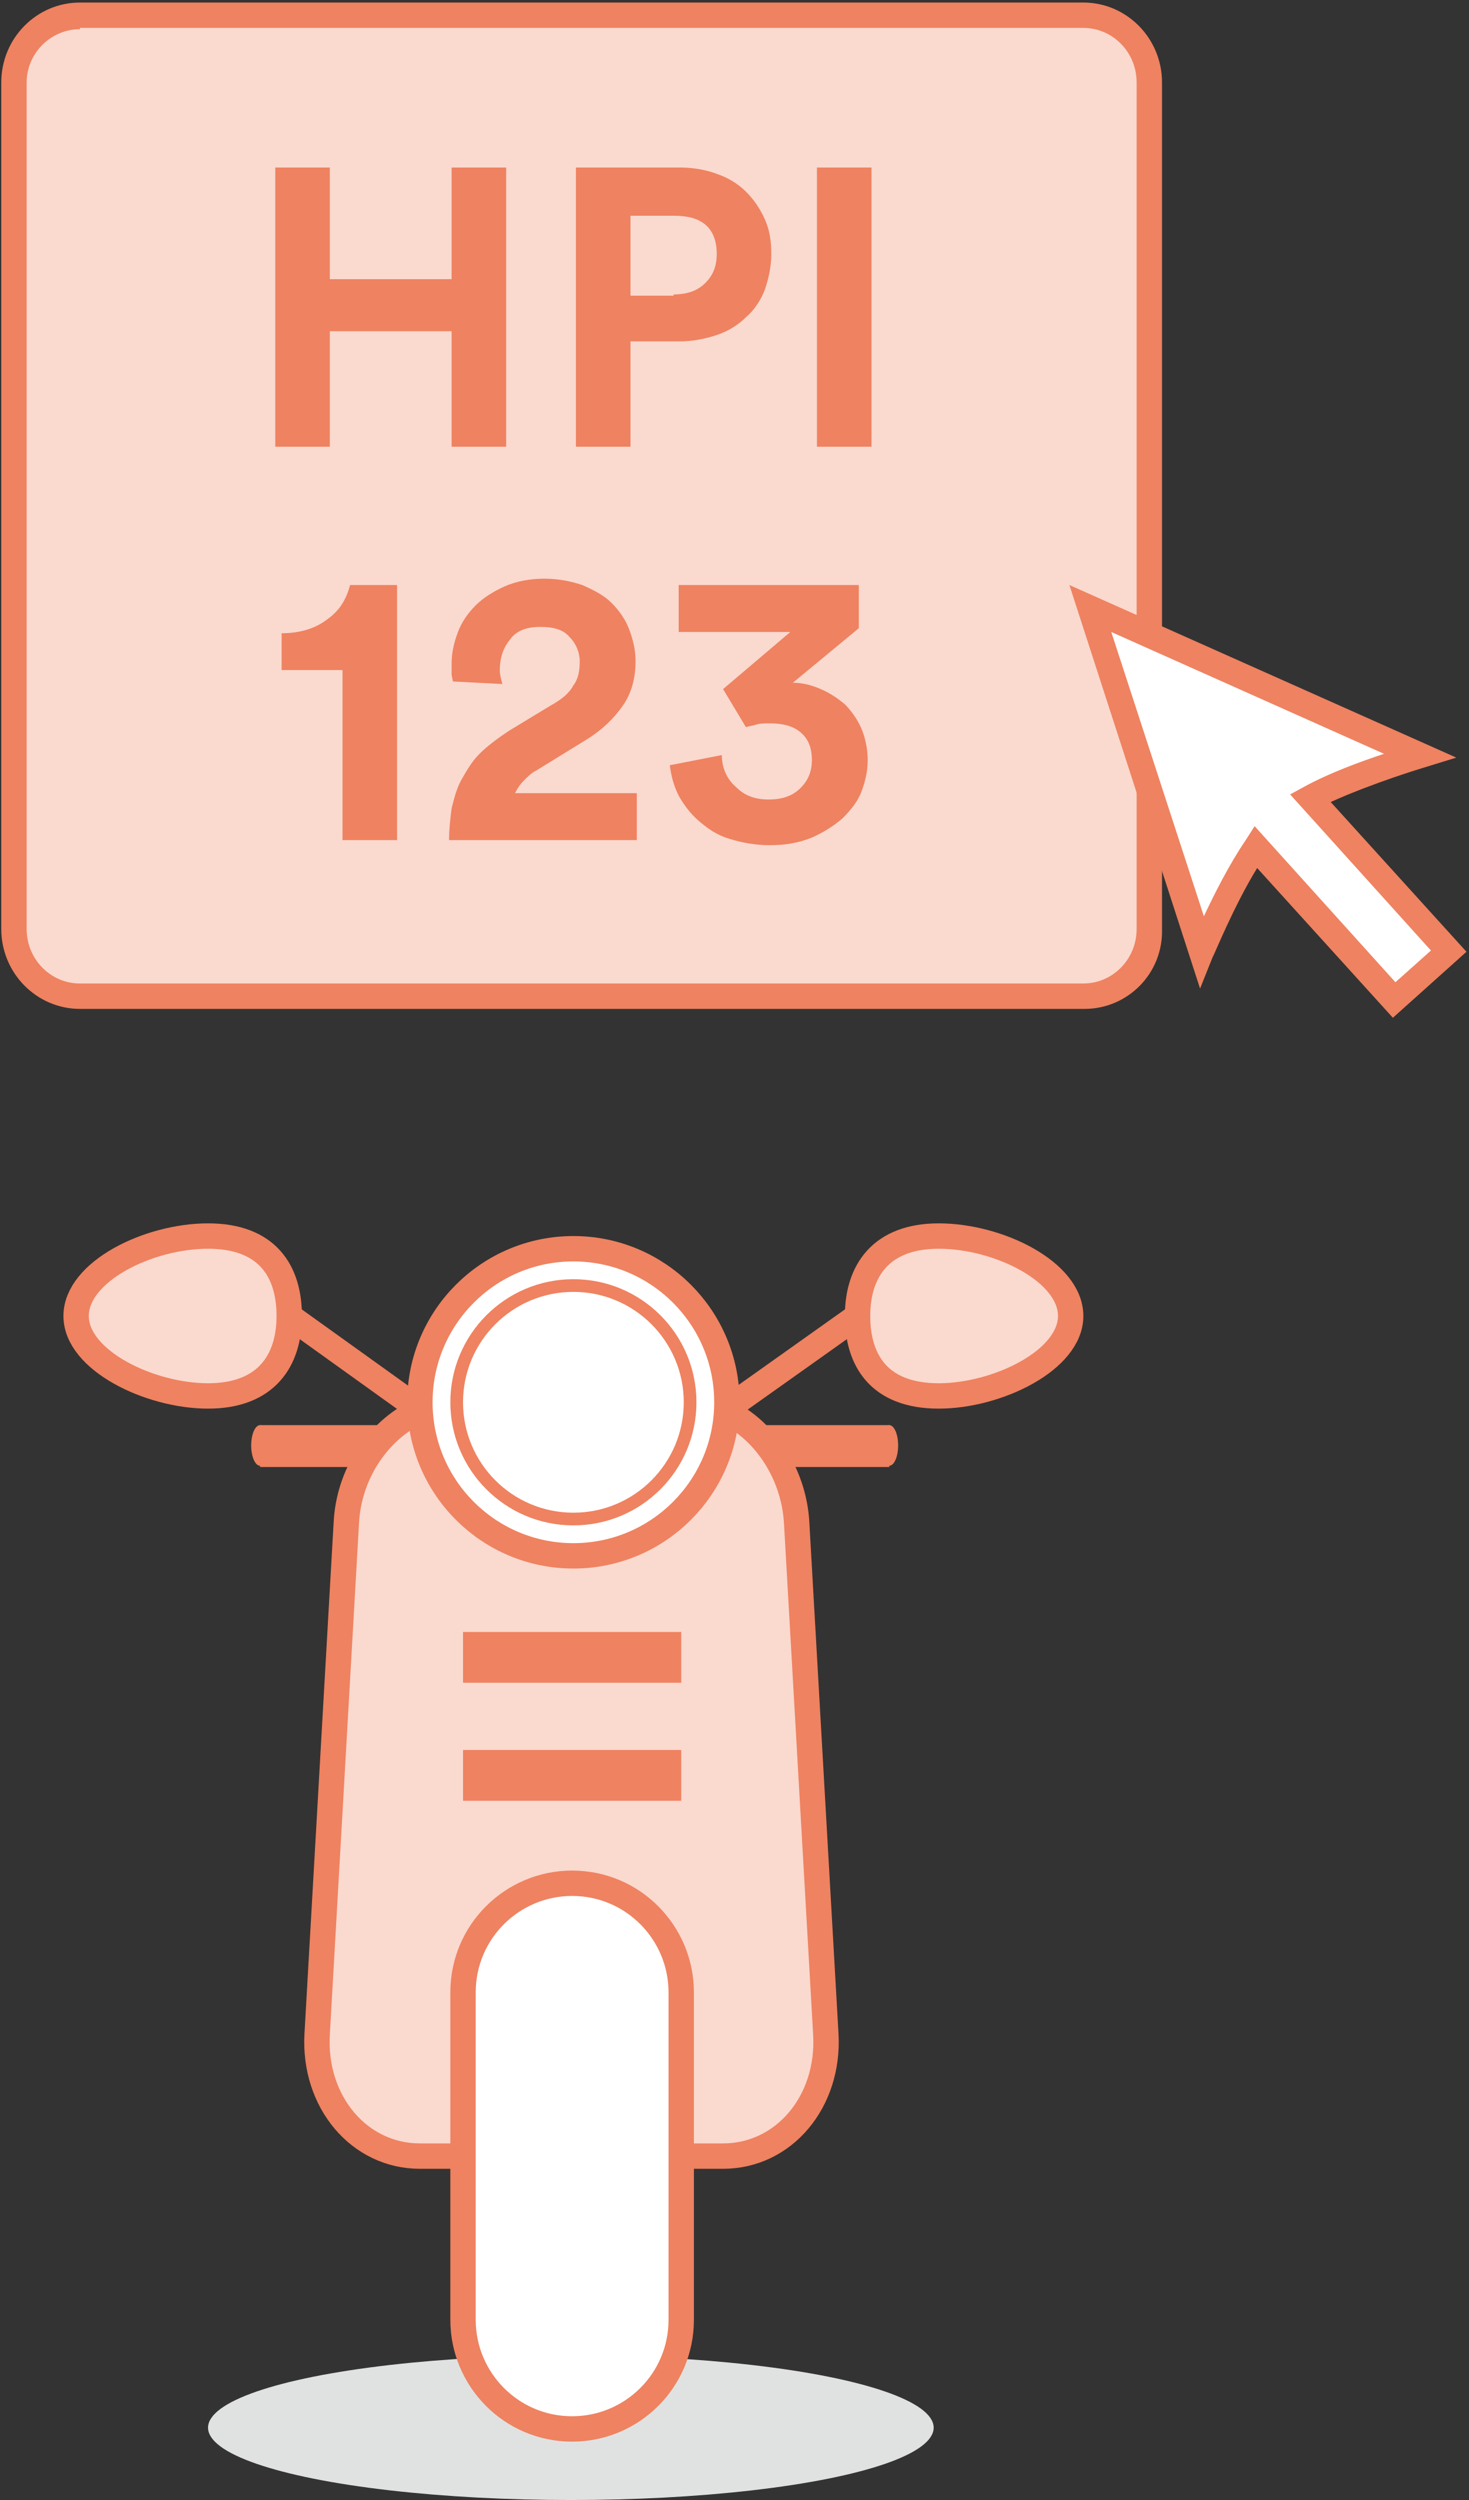
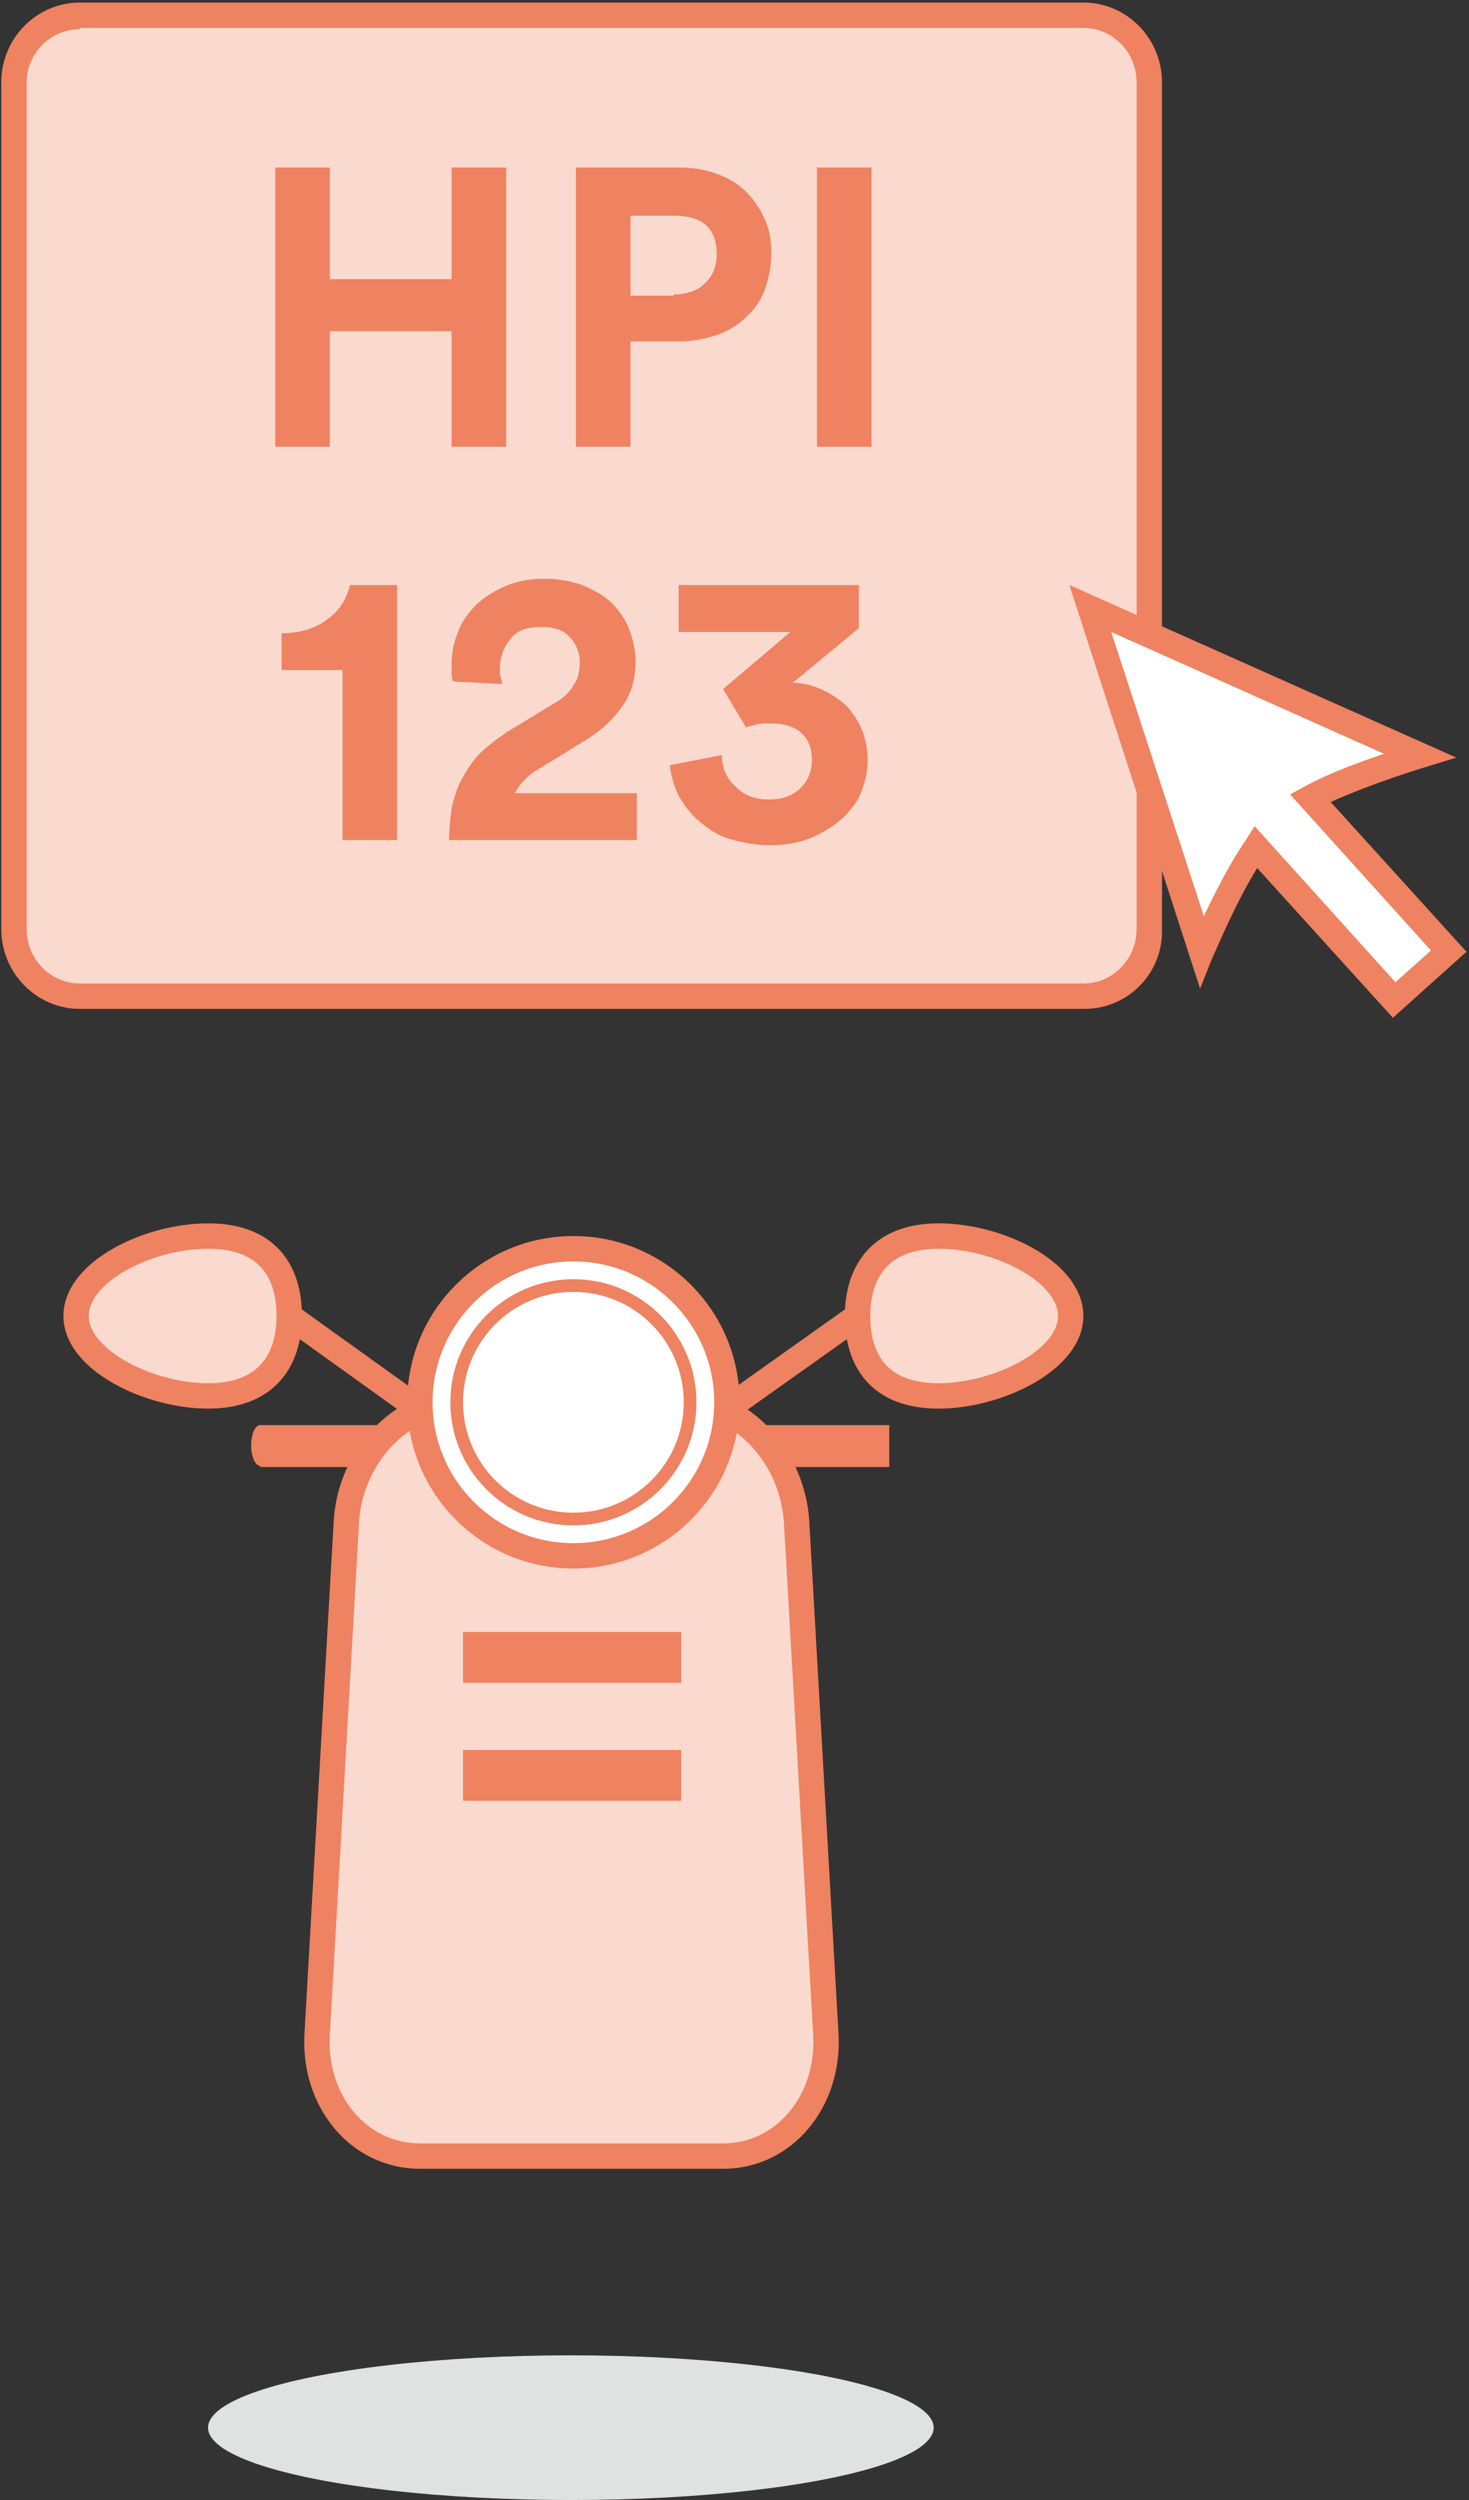
<svg xmlns="http://www.w3.org/2000/svg" id="Homepage" x="0px" y="0px" viewBox="0 0 115.8 197" style="enable-background:new 0 0 115.8 197;" xml:space="preserve">
  <rect x="0" y="0" width="115.8" height="197" fill="#333333" stroke="none" />
  <style type="text/css">	.st0{fill:#FAD9CF;}	.st1{fill:#EF8260;}	.st2{fill:#E0E2E1;}	.st3{fill:#FFFFFF;}	.st4{fill:#FAD9CF;stroke:#EF8260;stroke-width:2;stroke-linecap:round;stroke-linejoin:round;stroke-miterlimit:10;}	.st5{fill:none;stroke:#EF8260;stroke-width:2;stroke-linecap:round;stroke-linejoin:round;stroke-miterlimit:10;}	.st6{fill:#FFFFFF;stroke:#EF8260;stroke-width:2;stroke-linecap:round;stroke-linejoin:round;stroke-miterlimit:10;}	.st7{fill:#FFFFFF;stroke:#EF8260;stroke-linecap:round;stroke-linejoin:round;stroke-miterlimit:10;}</style>
  <g id="XMLID_841_">
    <path id="XMLID_893_" class="st0" d="M85.5,78.5H6.3c-2.9,0-5.2-2.4-5.2-5.3V6.5c0-2.9,2.3-5.3,5.2-5.3h79.1c2.9,0,5.2,2.4,5.2,5.3  v66.7C90.7,76.1,88.4,78.5,85.5,78.5z" />
    <path id="XMLID_842_" class="st1" d="M85.5,79.5H6.3c-3.4,0-6.2-2.8-6.2-6.3V6.5c0-3.5,2.8-6.3,6.2-6.3h79.1c3.4,0,6.2,2.8,6.2,6.3  v66.7C91.7,76.7,88.9,79.5,85.5,79.5z M6.3,2.3C4,2.3,2.1,4.2,2.1,6.5v66.7c0,2.4,1.9,4.3,4.2,4.3h79.1c2.3,0,4.2-1.9,4.2-4.3V6.5  c0-2.4-1.9-4.3-4.2-4.3H6.3z" />
  </g>
  <ellipse id="XMLID_898_" class="st2" cx="45" cy="191.3" rx="28.6" ry="5.7" />
  <g id="XMLID_2_">
    <path id="XMLID_276_" class="st3" d="M103.3,62.9c3.6-1.9,8.6-3.3,8.6-3.3L86,47.9l8.8,27c0,0,2-4.9,4.2-8.2l10.9,12.1l4.3-3.9  L103.3,62.9z" />
    <path id="XMLID_17_" class="st1" d="M109.8,80.2L99.1,68.4c-1.9,3.1-3.4,6.9-3.5,7l-1,2.5L84.3,46.1l30.5,13.6l-2.6,0.8  c0,0-4,1.2-7.3,2.7L115.6,75L109.8,80.2z M98.9,65.1l11.1,12.3l2.8-2.5l-11.1-12.3l1.1-0.6c2-1.1,4.5-2,6.3-2.6l-21.5-9.6l7.3,22.4  c0.8-1.7,2-4.1,3.3-6L98.9,65.1z" />
  </g>
  <path class="st4" d="M35.9,169.9h-2.8c-4.8,0-8.4-4.3-8.1-9.6l2.3-40.3c0.2-3.9,2.5-7.2,5.5-8.7l25.1,0.3c2.7,1.6,4.7,4.8,4.9,8.4 l2.3,40.3c0.3,5.3-3.3,9.6-8.1,9.6h-2.1H35.9z" />
  <line class="st5" x1="57.6" y1="110.8" x2="67.6" y2="103.7" />
  <line class="st5" x1="32.7" y1="110.8" x2="22.8" y2="103.7" />
-   <path class="st6" d="M36.5,157c0-4.8,3.9-8.6,8.6-8.6c4.8,0,8.6,3.9,8.6,8.6v25.8c0,4.8-3.9,8.6-8.6,8.6c-4.8,0-8.6-3.9-8.6-8.6V157 z" />
  <circle class="st6" cx="45.2" cy="110.5" r="12.1" />
  <circle class="st7" cx="45.2" cy="110.5" r="9.2" />
  <path class="st4" d="M16.4,110c-4.6,0-10.4-2.8-10.4-6.3c0-3.5,5.7-6.3,10.4-6.3s6.4,2.8,6.4,6.3C22.8,107.2,21,110,16.4,110z" />
  <path class="st4" d="M74,110c4.6,0,10.4-2.8,10.4-6.3c0-3.5-5.7-6.3-10.4-6.3c-4.6,0-6.4,2.8-6.4,6.3C67.6,107.2,69.3,110,74,110z" />
  <polygon class="st1" points="28.4,115.6 20.5,115.6 20.5,112.3 30.9,112.3 " />
  <ellipse class="st1" cx="20.5" cy="113.9" rx="0.7" ry="1.6" />
  <polygon class="st1" points="62.2,115.6 70.1,115.6 70.1,112.3 59.8,112.3 " />
-   <ellipse class="st1" cx="70.1" cy="113.9" rx="0.7" ry="1.6" />
  <rect id="XMLID_351_" x="36.5" y="128.6" class="st1" width="17.2" height="4" />
  <rect id="XMLID_350_" x="36.5" y="137.9" class="st1" width="17.2" height="4" />
  <g id="XMLID_840_">
    <path class="st1" d="M35.6,35.2v-9.1H26v9.1h-4.3v-22H26v8.8h9.6v-8.8h4.3v22H35.6z" />
    <path class="st1" d="M49.7,26.9v8.3h-4.3v-22h8.2c1.1,0,2.1,0.2,2.9,0.5c0.9,0.3,1.7,0.8,2.3,1.4c0.6,0.6,1.1,1.3,1.5,2.2  s0.5,1.8,0.5,2.7c0,1-0.2,1.9-0.5,2.8c-0.3,0.8-0.8,1.6-1.5,2.2c-0.6,0.6-1.4,1.1-2.3,1.4c-0.9,0.3-1.9,0.5-2.9,0.5H49.7z   M53.1,23.2c1.1,0,1.9-0.3,2.5-0.9s0.9-1.3,0.9-2.3c0-1-0.3-1.8-0.9-2.3S54.2,17,53.1,17h-3.4v6.3H53.1z" />
    <path class="st1" d="M64.4,35.2v-22h4.3v22H64.4z" />
    <path class="st1" d="M27,66.2V52.8h-4.8v-2.9c1.5,0,2.7-0.4,3.6-1.1c1-0.7,1.5-1.6,1.8-2.7h3.7v20.1H27z" />
    <path class="st1" d="M35.7,53.7c0-0.1-0.1-0.4-0.1-0.6c0-0.3,0-0.5,0-0.8c0-0.9,0.2-1.7,0.5-2.5c0.3-0.8,0.8-1.5,1.4-2.1  s1.4-1.1,2.3-1.5c0.9-0.4,2-0.6,3.1-0.6c1.1,0,2.1,0.2,3,0.5c0.9,0.4,1.7,0.8,2.3,1.4c0.6,0.6,1.1,1.3,1.4,2.1  c0.3,0.8,0.5,1.6,0.5,2.5c0,1.3-0.3,2.5-1,3.5c-0.7,1-1.6,1.9-2.9,2.7l-3.9,2.4c-0.4,0.2-0.7,0.5-1,0.8c-0.3,0.3-0.5,0.6-0.7,1h9.6  v3.7H35.4c0-0.9,0.1-1.7,0.2-2.5c0.2-0.8,0.4-1.6,0.8-2.3c0.4-0.7,0.8-1.4,1.4-2c0.6-0.6,1.4-1.2,2.3-1.8l3.3-2  c0.9-0.5,1.5-1,1.8-1.6c0.4-0.5,0.5-1.2,0.5-1.9c0-0.7-0.3-1.4-0.8-1.9c-0.5-0.6-1.3-0.8-2.3-0.8c-1.1,0-1.9,0.3-2.4,1  c-0.5,0.6-0.8,1.4-0.8,2.4c0,0.4,0.1,0.7,0.2,1.1L35.7,53.7z" />
    <path class="st1" d="M57,54.3l5.3-4.5h-8.8v-3.7h14.2v3.4l-5.2,4.3c0.8,0,1.5,0.2,2.2,0.5c0.7,0.3,1.3,0.7,1.9,1.2  c0.5,0.5,1,1.2,1.3,1.9s0.5,1.6,0.5,2.5c0,0.9-0.2,1.7-0.5,2.5s-0.9,1.5-1.5,2.1c-0.7,0.6-1.5,1.1-2.4,1.5c-1,0.4-2,0.6-3.3,0.6  c-1.2,0-2.2-0.2-3.2-0.5s-1.7-0.8-2.4-1.4c-0.7-0.6-1.2-1.3-1.6-2c-0.4-0.8-0.6-1.6-0.7-2.4l4.1-0.8c0,1,0.4,1.9,1.1,2.5  c0.7,0.7,1.5,1,2.6,1c1.1,0,1.9-0.3,2.5-0.9s0.9-1.3,0.9-2.2c0-1-0.3-1.7-0.9-2.2S61.7,57,60.7,57c-0.4,0-0.8,0-1.1,0.1  c-0.3,0.1-0.5,0.1-0.8,0.2L57,54.3z" />
  </g>
</svg>